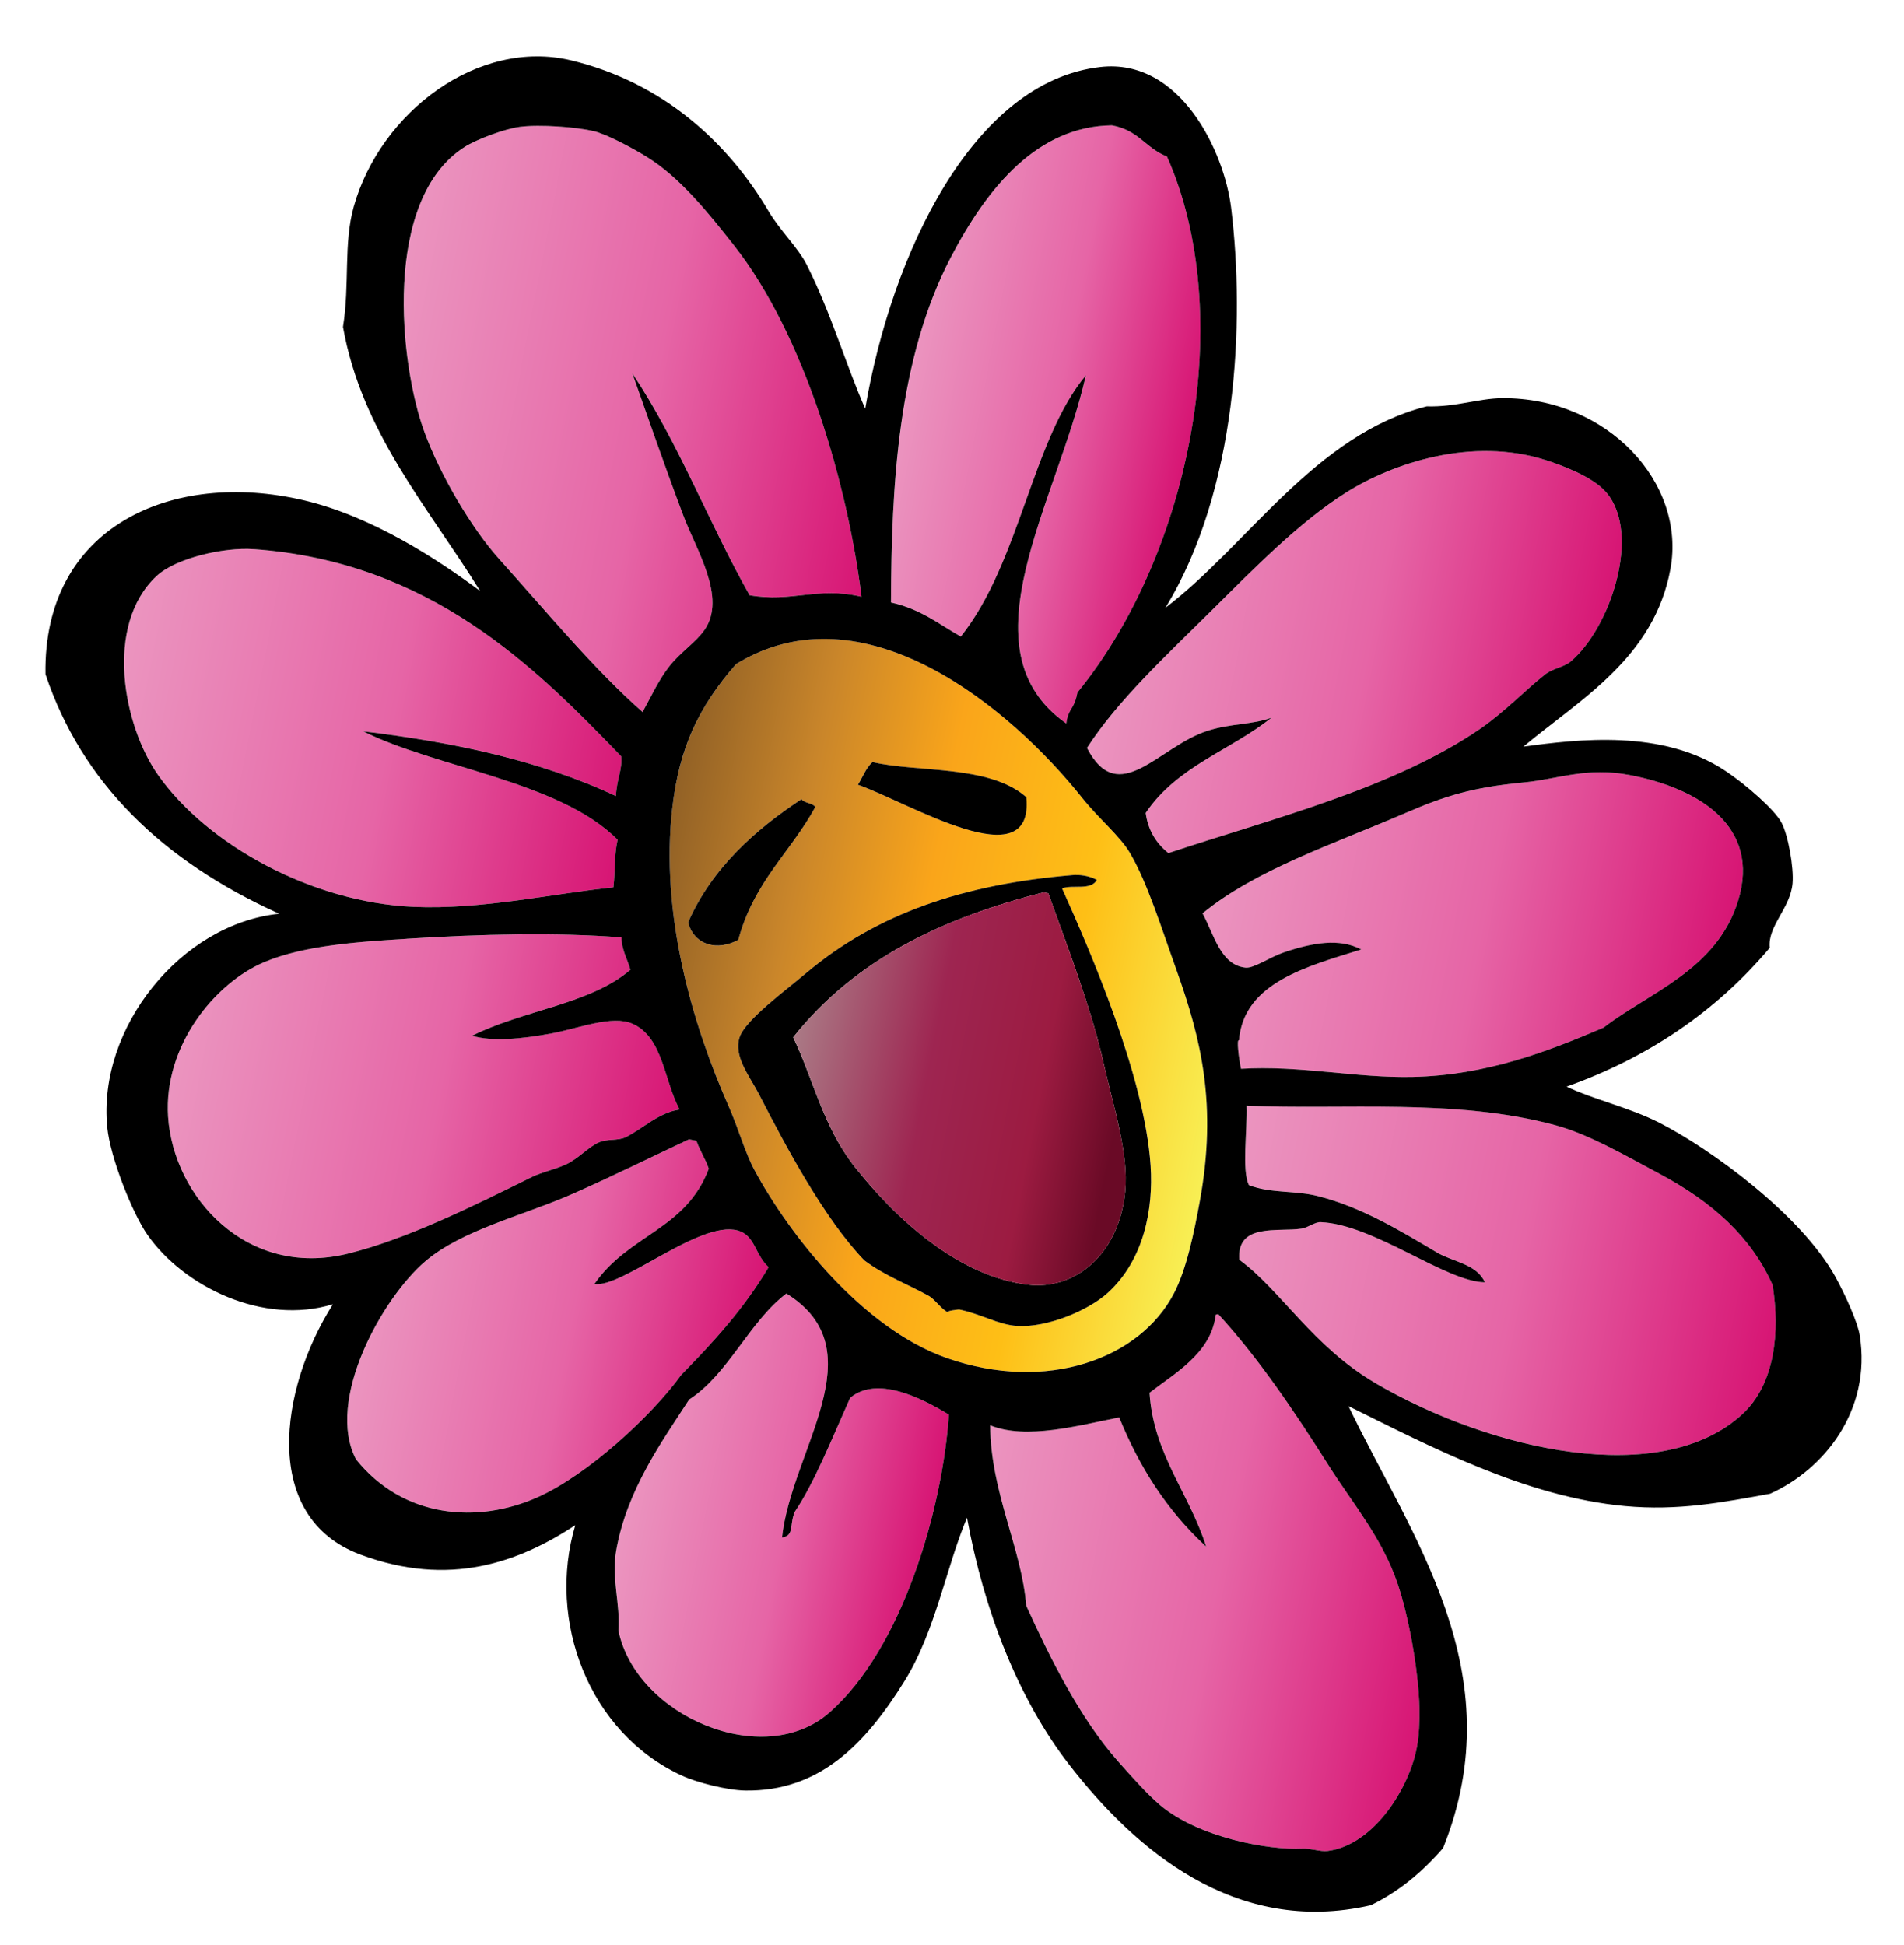
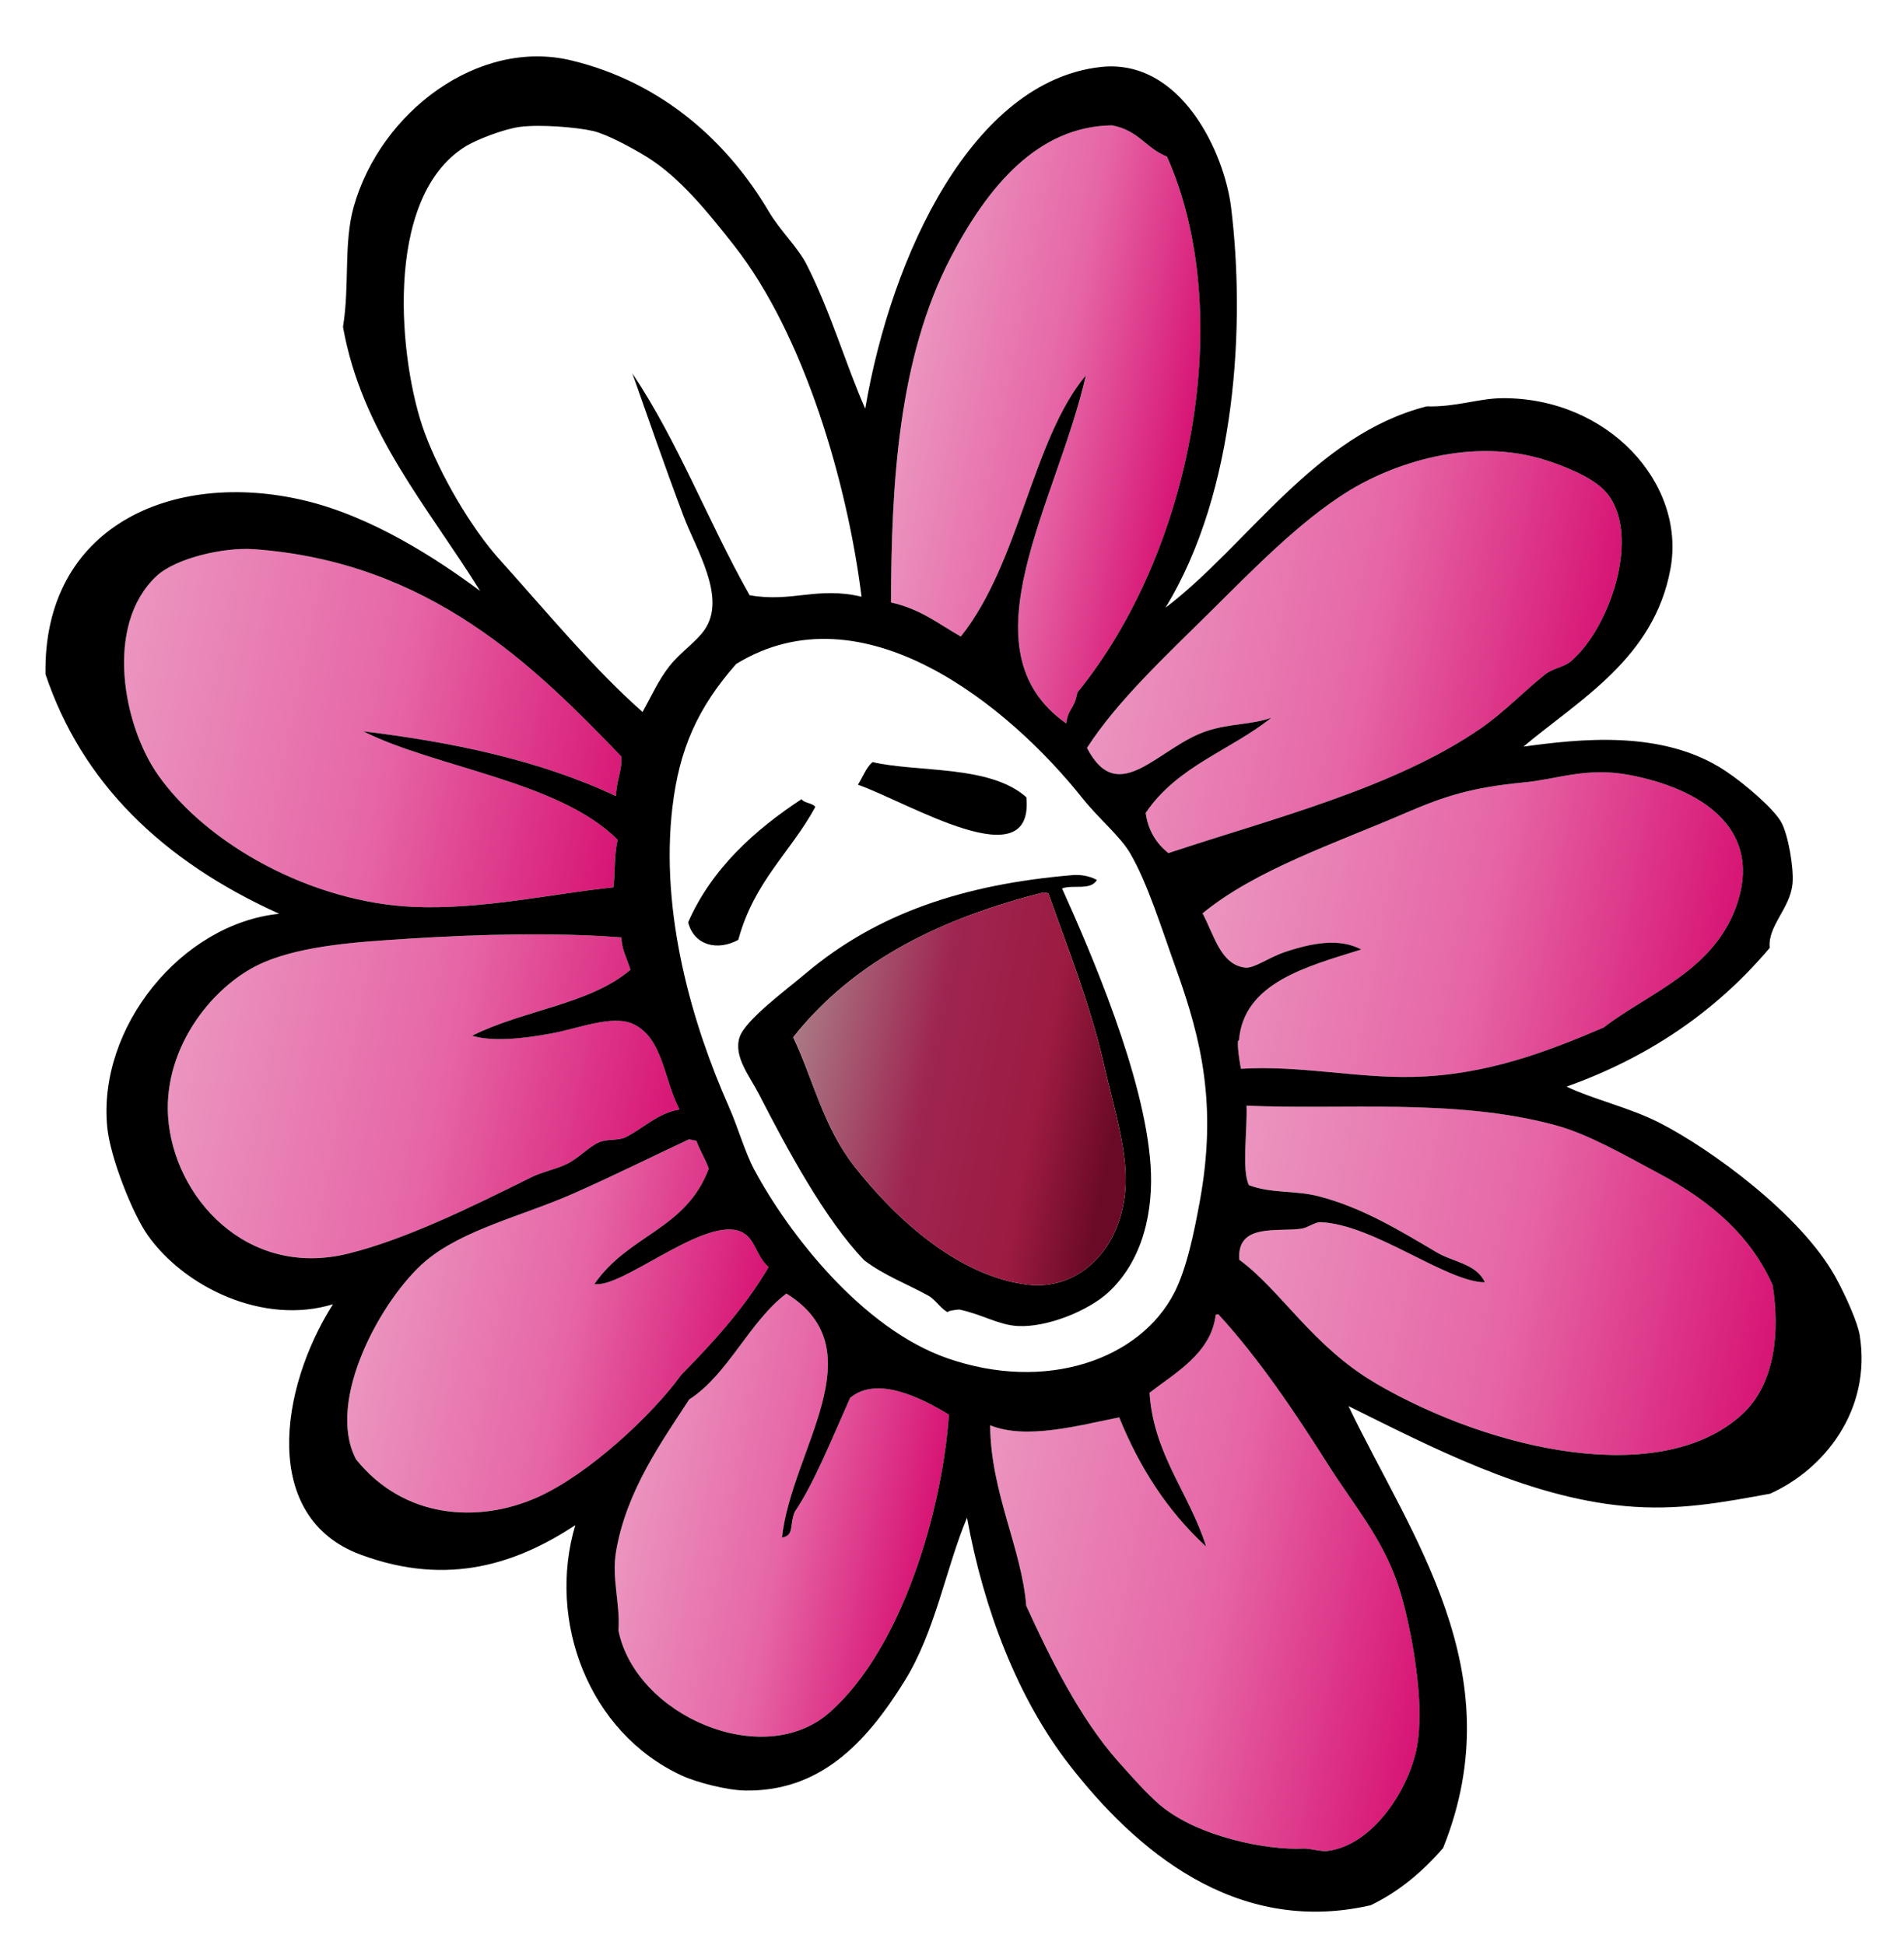
<svg xmlns="http://www.w3.org/2000/svg" id="Layer_1" enable-background="new 0 0 510 521" xml:space="preserve" viewBox="0 0 510 521" version="1.1" y="0px" x="0px">
  <g clip-rule="evenodd" fill-rule="evenodd">
    <linearGradient id="SVGID_1_" y2="172.3" gradientUnits="userSpaceOnUse" x2="349.63" gradientTransform="matrix(.981 .192 -.192 .981 8.469 -117.29)" y1="172.3" x1="272.36">
      <stop style="stop-color:#EB94BF" offset=".006" />
      <stop style="stop-color:#E665A6" offset=".528" />
      <stop style="stop-color:#D71574" offset="1" />
    </linearGradient>
    <path fill="url(#SVGID_1_)" d="m285.62 193.8c-28.223-19.802-2.499-59.068 5.254-93.256-14.38 17.158-17.678 50.137-33.499 69.971-5.864-3.296-10.628-7.326-18.709-9.129 0.121-31.452 1.857-65.329 16.053-92.506 10.019-19.171 23.405-35.018 43.117-35.294 7.153 1.285 9.046 6.106 14.76 8.358 18.696 41.977 6.763 105.76-23.991 143.56-0.87 4.77-2.42 4.02-2.98 8.3z" />
    <linearGradient id="SVGID_2_" y2="195.76" gradientUnits="userSpaceOnUse" x2="271.37" gradientTransform="matrix(.981 .192 -.192 .981 8.469 -117.29)" y1="195.76" x1="133.33">
      <stop style="stop-color:#EB94BF" offset=".006" />
      <stop style="stop-color:#E665A6" offset=".528" />
      <stop style="stop-color:#D71574" offset="1" />
    </linearGradient>
-     <path fill="url(#SVGID_2_)" d="m230.78 159.84c-11.796-2.818-18.713 1.621-29.985-0.405-11.013-19.456-19.034-40.91-31.411-59.437 4.305 12.111 8.286 23.849 13.697 38.212 3.43 9.09 11.618 21.833 5.655 30.478-2.31 3.345-6.433 5.967-9.432 9.767-2.9 3.691-4.749 7.877-7.18 12.262-12.893-11.356-25.173-26.231-38.436-40.995-7.384-8.237-15.688-22.268-19.993-33.979-6.696-18.207-11.374-62.437 10.849-76.436 3.043-1.919 10.482-4.767 14.715-5.327 5.411-0.711 15.083 0.075 19.598 1.102 3.519 0.79 10.347 4.438 14.354 6.913 8.81 5.425 16.376 14.799 23.379 23.698 18.94 24.072 30.44 64.09 34.19 94.15z" />
    <linearGradient id="SVGID_3_" y2="219.39" gradientUnits="userSpaceOnUse" x2="469.09" gradientTransform="matrix(.981 .192 -.192 .981 8.469 -117.29)" y1="219.39" x1="338.42">
      <stop style="stop-color:#EB94BF" offset=".006" />
      <stop style="stop-color:#E665A6" offset=".528" />
      <stop style="stop-color:#D71574" offset="1" />
    </linearGradient>
    <path fill="url(#SVGID_3_)" d="m312.98 228.53c-3.38-2.68-5.474-6.229-6.095-10.756 8.479-12.586 22.659-16.701 33.681-25.516-5.203 1.911-10.694 1.458-17.074 3.492-13.119 4.172-23.827 20.984-32.331 4.599 8.127-12.6 20.957-24.498 33.117-36.551 11.747-11.646 23.673-23.873 36.29-31.851 12.328-7.785 33.703-15.076 53.617-8.633 3.553 1.146 12.345 4.229 16.076 8.61 9.483 11.125 1.077 36.294-9.542 45.273-1.795 1.51-4.802 1.842-6.823 3.448-5.515 4.363-10.93 10.098-17.167 14.399-23.4 16.16-56.1 24.26-83.76 33.49z" />
    <linearGradient id="SVGID_4_" y2="285.28" gradientUnits="userSpaceOnUse" x2="517.8" gradientTransform="matrix(.981 .192 -.192 .981 8.469 -117.29)" y1="285.28" x1="377.31">
      <stop style="stop-color:#EB94BF" offset=".006" />
      <stop style="stop-color:#E665A6" offset=".528" />
      <stop style="stop-color:#D71574" offset="1" />
    </linearGradient>
    <path fill="url(#SVGID_4_)" d="m364.63 254.35c-5.851-3.105-13.044-1.812-20.642 0.742-3.972 1.351-8.13 4.359-10.364 4.124-6.683-0.707-8.394-8.761-11.509-14.547 14.231-11.688 35.272-18.633 54.462-26.923 10.463-4.51 17.719-6.83 31.656-8.148 9.04-0.858 16.723-4.203 28.399-1.959 18.273 3.501 35.085 13.689 28.926 33.668-5.687 18.491-23.77 24.503-36.014 33.953-15.151 6.486-31.487 12.782-51.098 13.223-15.065 0.345-30.371-3.155-46.027-2.173-0.624-2.938-1.211-8.015-0.56-7.625 1.25-15.49 18.29-19.79 32.76-24.33z" />
    <linearGradient id="SVGID_5_" y2="333.58" gradientUnits="userSpaceOnUse" x2="391.45" gradientTransform="matrix(.981 .192 -.192 .981 8.469 -117.29)" y1="333.58" x1="231.95">
      <stop style="stop-color:#936226" offset=".006" />
      <stop style="stop-color:#CA862A" offset=".23" />
      <stop style="stop-color:#FAA51A" offset=".455" />
      <stop style="stop-color:#FEBF16" offset=".719" />
      <stop style="stop-color:#F8EE53" offset=".994" />
    </linearGradient>
-     <path fill="url(#SVGID_5_)" d="m197.18 177.86c33.993-20.877 73.152 11.321 92.724 35.912 4.478 5.625 10.134 10.191 12.817 14.803 4.709 8.091 8.397 20.095 12.355 31.11 6.754 18.81 10.971 36.443 6.313 62.039-1.563 8.566-3.563 18.216-6.869 24.613-9.204 17.865-34.374 26.719-60.809 17.483-22.872-7.979-42.546-33.494-51.631-50.409-2.581-4.808-4.31-11.209-6.895-17.064-9.65-21.774-18.447-51.52-15.07-80.15 1.85-15.57 6.79-26.61 17.07-38.33zm36.54 26.28c-1.71 1.413-2.626 4.021-3.919 6.06 13.542 4.74 47.255 25.55 45.117 3.363-9.81-8.71-28.95-6.58-41.2-9.42zm-19.03 9.94c-12.277 8.067-24.063 18.531-30.372 33.001 1.617 6.247 7.926 7.704 13.435 4.682 4.27-15.731 13.986-23.387 20.633-35.591-0.67-1.08-3.03-1.01-3.7-2.09zm72.54 20.35c-28.75 2.429-52.151 10.054-71.42 26.333-5.26 4.442-16.114 12.418-17.682 17.034-1.747 5.198 2.723 10.534 5.198 15.359 7.376 14.404 17.714 33.636 28.191 44.465 5.412 4.109 11.706 6.41 17.261 9.524 1.768 0.986 3.496 3.771 5.282 4.448-1.063-0.4 2.728-0.831 2.888-0.801 5.927 1.227 10.44 4.097 15.532 4.408 8.029 0.492 19.096-4.159 24.294-8.913 9.597-8.771 12.19-22.268 11.432-33.975-1.563-23.982-16.185-57.554-23.716-74.321 2.892-1.087 7.686 0.667 9.326-2.279-2.17-1.21-4.67-1.46-6.58-1.29z" />
    <linearGradient id="SVGID_6_" y2="290.96" gradientUnits="userSpaceOnUse" x2="221.08" gradientTransform="matrix(.981 .192 -.192 .981 8.469 -117.29)" y1="290.96" x1="79.937">
      <stop style="stop-color:#EB94BF" offset=".006" />
      <stop style="stop-color:#E665A6" offset=".528" />
      <stop style="stop-color:#D71574" offset="1" />
    </linearGradient>
    <path fill="url(#SVGID_6_)" d="m166.38 202.58c0.386 3.63-1.2 6.038-1.396 10.654-20.543-9.642-43.833-14.458-67.661-17.336 19.394 9.751 52.551 13.368 68.105 29.038-1.009 4.679-0.583 8.389-1.129 12.759-16.021 1.636-35.294 6.043-53.629 5.226-27.187-1.222-55.061-16.581-68.266-35.228-9.414-13.289-14.549-40.235-0.479-53.381 5.189-4.852 18.163-7.775 26.003-7.206 47.332 3.4 75.362 31.5 98.462 55.48z" />
    <path d="m274.92 213.57c2.138 22.188-31.575 1.377-45.117-3.363 1.293-2.04 2.209-4.647 3.919-6.06 12.25 2.83 31.39 0.7 41.2 9.42z" />
    <path d="m218.39 216.17c-6.646 12.204-16.363 19.86-20.633 35.591-5.509 3.022-11.818 1.565-13.435-4.682 6.309-14.471 18.095-24.934 30.372-33.001 0.67 1.08 3.03 1.01 3.7 2.09z" />
    <path d="m293.81 235.71c-1.641 2.946-6.435 1.191-9.326 2.279 7.531 16.767 22.152 50.338 23.716 74.321 0.759 11.707-1.835 25.204-11.432 33.975-5.198 4.754-16.265 9.405-24.294 8.913-5.092-0.312-9.605-3.182-15.532-4.408-0.16-0.03-3.951 0.4-2.888 0.801-1.786-0.677-3.515-3.462-5.282-4.448-5.555-3.114-11.849-5.415-17.261-9.524-10.477-10.829-20.814-30.061-28.191-44.465-2.475-4.825-6.944-10.161-5.198-15.359 1.568-4.616 12.422-12.592 17.682-17.034 19.27-16.278 42.67-23.903 71.42-26.333 1.91-0.16 4.41 0.09 6.58 1.29zm-64.9 76.8c11.023 13.985 27.804 29.416 46.419 31.629 12.622 1.506 24.428-8.1 26.062-24.96 0.978-10.073-3.113-22.623-5.664-33.904-3.647-16.137-10.121-32.353-14.92-45.965-0.436-0.081-0.879-0.166-1.311-0.253-26.511 6.753-50.23 17.634-67.034 38.812 5.17 10.6 7.95 23.86 16.44 34.63z" />
    <linearGradient id="SVGID_7_" y2="349.7" gradientUnits="userSpaceOnUse" x2="371.63" gradientTransform="matrix(.981 .192 -.192 .981 8.469 -117.29)" y1="349.7" x1="276.07">
      <stop style="stop-color:#AA7985" offset=".006" />
      <stop style="stop-color:#9E2551" offset=".393" />
      <stop style="stop-color:#9C1B41" offset=".708" />
      <stop style="stop-color:#6A0A26" offset=".938" />
    </linearGradient>
    <path fill="url(#SVGID_7_)" d="m212.46 277.87c16.804-21.179 40.523-32.06 67.034-38.812 0.432 0.088 0.875 0.173 1.311 0.253 4.799 13.612 11.272 29.829 14.92 45.965 2.551 11.281 6.642 23.831 5.664 33.904-1.634 16.86-13.439 26.466-26.062 24.96-18.615-2.213-35.396-17.644-46.419-31.629-8.48-10.77-11.26-24.03-16.44-34.64z" />
    <linearGradient id="SVGID_8_" y2="381.69" gradientUnits="userSpaceOnUse" x2="249.92" gradientTransform="matrix(.981 .192 -.192 .981 8.469 -117.29)" y1="381.69" x1="114.37">
      <stop style="stop-color:#EB94BF" offset=".006" />
      <stop style="stop-color:#E665A6" offset=".528" />
      <stop style="stop-color:#D71574" offset="1" />
    </linearGradient>
    <path fill="url(#SVGID_8_)" d="m166.46 251.1c0.053 3.394 1.604 5.779 2.404 8.668-10.815 9.258-28.523 10.729-42.398 17.661 5.242 1.63 13.284 0.878 21.304-0.614 7.082-1.311 16.239-5.016 21.677-2.586 8.201 3.661 8.352 15.084 12.591 22.966-5.664 0.831-9.961 5.237-14.435 7.415-2.053 1.009-4.869 0.399-7.095 1.351-2.773 1.182-5.447 4.27-8.65 5.824-3.083 1.484-6.598 2.103-9.587 3.59-15.991 7.958-33.58 16.631-49.099 20.452-27.111 6.663-46.739-15.236-48.147-36.748-1.217-18.887 12.454-35.789 25.866-41.4 10.575-4.424 24.876-5.389 38.111-6.206 20.05-1.24 39.92-1.7 57.47-0.37z" />
    <linearGradient id="SVGID_9_" y2="375.04" gradientUnits="userSpaceOnUse" x2="549.9" gradientTransform="matrix(.981 .192 -.192 .981 8.469 -117.29)" y1="375.04" x1="398.76">
      <stop style="stop-color:#EB94BF" offset=".006" />
      <stop style="stop-color:#E665A6" offset=".528" />
      <stop style="stop-color:#D71574" offset="1" />
    </linearGradient>
    <path fill="url(#SVGID_9_)" d="m331.97 337.46c-0.783-9.966 10.383-7.389 16.666-8.353 1.746-0.271 3.585-1.799 5.127-1.729 14.267 0.591 33.534 16 43.984 16.119-2.204-4.945-8.553-5.465-12.792-7.971-10.115-5.975-20.144-12.125-31.878-15.119-6.25-1.59-12.647-0.676-18.547-2.949-1.948-4.105-0.4-14.262-0.624-21.297 25.361 1.196 56.248-2.069 82.996 5.314 8.841 2.431 18.591 8.126 27.534 12.893 14.289 7.62 24.687 17.018 30.372 29.857 1.98 12.392 0.736 26.456-8.14 34.613-21.619 19.884-67.057 9.829-98.125-8.267-16.98-9.87-25.44-24.93-36.57-33.1z" />
    <linearGradient id="SVGID_10_" y2="435.95" gradientUnits="userSpaceOnUse" x2="281.42" gradientTransform="matrix(.981 .192 -.192 .981 8.469 -117.29)" y1="435.95" x1="177.67">
      <stop style="stop-color:#EB94BF" offset=".006" />
      <stop style="stop-color:#E665A6" offset=".528" />
      <stop style="stop-color:#D71574" offset="1" />
    </linearGradient>
    <path fill="url(#SVGID_10_)" d="m189.86 313.07c-6.176 16.412-21.432 17.536-30.634 30.896 7.366 1.138 28.235-17.087 38.333-14.358 4.785 1.293 4.616 6.521 8.327 9.828-6.687 11.297-14.956 20.236-23.423 28.887-7.61 10.582-24.765 26.657-38.52 32.775-15.976 7.112-35.858 5.66-48.565-10.188-8.3-15.823 7.055-43.251 18.579-53.065 9.958-8.476 26.472-12.268 39.769-18.179 11.334-5.039 21.487-10.092 30.848-14.468 0.657 0.138 1.311 0.262 1.972 0.392 0.9 2.64 2.4 4.86 3.31 7.49z" />
    <linearGradient id="SVGID_11_" y2="468.35" gradientUnits="userSpaceOnUse" x2="476.54" gradientTransform="matrix(.981 .192 -.192 .981 8.469 -117.29)" y1="468.35" x1="347.81">
      <stop style="stop-color:#EB94BF" offset=".006" />
      <stop style="stop-color:#E665A6" offset=".528" />
      <stop style="stop-color:#D71574" offset="1" />
    </linearGradient>
    <path fill="url(#SVGID_11_)" d="m325.6 352.61c-0.013-0.582 0.373-0.568 0.786-0.528 10.931 11.934 20.611 26.373 29.626 40.644 6.336 10.022 14.244 19.247 18.403 31.61 2.976 8.813 5.598 23.393 5.798 33.246 0.074 3.839-0.108 7.207-0.62 10.131-1.94 11.063-11.536 26.506-23.945 28.101-1.898 0.253-4.611-0.737-6.709-0.626-9.375 0.461-27.849-3.044-38.049-11.543-3.51-2.924-7.847-7.852-11.361-11.792-10.28-11.546-18.513-28.232-24.627-41.714-1.217-15.354-9.547-30.394-9.667-48.348 9.726 3.969 23.818-0.004 34.569-2.109 5.333 13.168 12.756 24.938 23.286 34.609-4.412-14.163-14.143-24.77-15.163-41.222 6.61-5.16 16.22-10.42 17.66-20.46z" />
    <linearGradient id="SVGID_12_" y2="475.58" gradientUnits="userSpaceOnUse" x2="337.48" gradientTransform="matrix(.981 .192 -.192 .981 8.469 -117.29)" y1="475.58" x1="255.93">
      <stop style="stop-color:#EB94BF" offset=".006" />
      <stop style="stop-color:#E665A6" offset=".528" />
      <stop style="stop-color:#D71574" offset="1" />
    </linearGradient>
    <path fill="url(#SVGID_12_)" d="m209.47 411.87c3.36-0.557 1.924-3.223 3.389-6.853 5.167-7.593 10.087-19.898 14.867-30.566 7.135-6.007 19.037-0.039 26.448 4.491-1.79 25.729-12.569 62.738-32.015 79.821-17.763 15.586-51.844 0.848-56.506-21.992 0.525-7.29-1.892-13.854-0.617-21.299 2.818-16.363 12.463-29.621 19.563-40.581 10.489-6.768 16.074-20.837 26.048-28.382 24.43 15.18 1.38 41.78-1.17 65.36z" />
    <path d="m89.155 349.38c-18.687 5.714-39.884-4.664-49.654-18.589-4.007-5.714-9.966-20.717-10.765-28.745-2.675-26.777 19.802-54.578 46.046-57.27-31.5-14.235-52.906-35.259-62.596-64.168-0.671-39.471 33.836-54.91 69.229-46.575 18.261 4.305 35.676 15.714 47.184 24.262-13.907-22.458-31.656-42.327-36.725-70.722 1.839-11.409 0.106-22.366 2.888-32.233 7.184-25.414 33.436-45.118 58.224-39.164 24.756 5.949 42.154 22.218 52.897 40.417 3.101 5.247 7.908 9.765 10.187 14.288 6.554 12.974 10.574 27.04 15.684 38.6 7.091-41.674 28.977-87.685 62.991-91.523 21.558-2.439 33.193 22.903 35.011 37.591 3.799 30.874 1.594 75.88-17.572 107.24 21.944-16.643 40.035-46.37 69.988-53.936 7.771 0.239 13.864-2.15 20.242-2.19 28.244-0.174 49.225 22.77 45.033 45.704-4.381 23.93-24.294 34.983-39.387 47.632 14.582-1.967 37.196-4.745 54.074 6.487 5.483 3.638 13.183 10.374 15.049 13.866 1.791 3.354 3.332 12.076 2.96 16.296-0.589 6.692-6.731 11.418-6.109 17.252-14.724 17.469-33.07 29.558-54.419 37.173 7.305 3.478 16.778 5.576 24.767 9.628 13.826 7.033 38.034 24.684 47.247 41.354 2.695 4.882 5.963 12.195 6.508 15.621 3.221 20.184-9.628 36.005-24.014 42.452-12.77 2.319-24.577 4.637-38.914 3.304-26.459-2.452-51.976-15.886-74.007-26.776 16.537 34.605 44.327 71.096 25.343 118.38-5.572 6.438-11.921 11.729-19.398 15.333-36.458 8.349-63.334-15.221-80.758-37.666-13.693-17.63-22.886-41.435-27.369-66.156-5.695 13.586-8.436 30.451-16.785 43.852-10.498 16.896-22.819 29.528-42.612 29.243-4.847-0.079-12.919-2.138-16.981-4.006-25.036-11.552-36.166-41.525-28.545-67.075-15.146 9.942-33.717 16.754-57.559 7.867-26.632-9.89-21.781-44.27-7.386-67.01zm199.44-163.88c30.754-37.796 42.688-101.58 23.991-143.56-5.714-2.252-7.606-7.073-14.76-8.358-19.712 0.277-33.099 16.124-43.117 35.294-14.195 27.178-15.932 61.055-16.053 92.506 8.081 1.804 12.845 5.833 18.709 9.129 15.821-19.833 19.119-52.812 33.499-69.971-7.753 34.188-33.477 73.454-5.254 93.256 0.56-4.28 2.11-3.53 2.98-8.3zm-92.01-119.8c-7.002-8.899-14.569-18.273-23.379-23.698-4.007-2.475-10.835-6.123-14.354-6.913-4.515-1.027-14.187-1.813-19.598-1.102-4.233 0.56-11.672 3.407-14.715 5.327-22.223 14-17.545 58.229-10.849 76.436 4.305 11.711 12.609 25.742 19.993 33.979 13.262 14.764 25.542 29.639 38.436 40.995 2.431-4.385 4.279-8.571 7.18-12.262 2.999-3.8 7.122-6.421 9.432-9.767 5.962-8.645-2.226-21.388-5.655-30.478-5.412-14.364-9.392-26.101-13.697-38.212 12.377 18.526 20.397 39.981 31.411 59.437 11.272 2.026 18.189-2.413 29.985 0.405-3.75-30.06-15.25-70.078-34.19-94.141zm200.14 129.34c6.237-4.301 11.652-10.036 17.167-14.399 2.021-1.605 5.028-1.938 6.823-3.448 10.619-8.979 19.025-34.148 9.542-45.273-3.731-4.381-12.523-7.464-16.076-8.61-19.914-6.443-41.289 0.848-53.617 8.633-12.617 7.979-24.543 20.206-36.29 31.851-12.16 12.053-24.99 23.951-33.117 36.551 8.504 16.385 19.212-0.426 32.331-4.599 6.38-2.034 11.871-1.581 17.074-3.492-11.021 8.815-25.201 12.93-33.681 25.516 0.621 4.527 2.715 8.077 6.095 10.756 27.68-9.23 60.38-17.33 83.77-33.49zm-64.87 83.64c-0.651-0.39-0.064 4.688 0.56 7.625 15.656-0.982 30.962 2.518 46.027 2.173 19.61-0.44 35.946-6.736 51.098-13.223 12.244-9.449 30.327-15.462 36.014-33.953 6.159-19.979-10.652-30.167-28.926-33.668-11.677-2.244-19.359 1.102-28.399 1.959-13.938 1.319-21.193 3.639-31.656 8.148-19.189 8.29-40.23 15.234-54.462 26.923 3.115 5.786 4.826 13.84 11.509 14.547 2.234 0.235 6.393-2.772 10.364-4.124 7.598-2.554 14.791-3.847 20.642-0.742-14.46 4.54-31.5 8.84-32.76 24.33zm-151.74-62.48c-3.376 28.63 5.42 58.375 15.07 80.15 2.585 5.855 4.314 12.257 6.895 17.064 9.085 16.915 28.759 42.43 51.631 50.409 26.435 9.235 51.604 0.382 60.809-17.483 3.306-6.397 5.306-16.047 6.869-24.613 4.657-25.596 0.44-43.229-6.313-62.039-3.958-11.015-7.646-23.02-12.355-31.11-2.684-4.612-8.34-9.179-12.817-14.803-19.571-24.591-58.73-56.789-92.724-35.912-10.28 11.71-15.22 22.75-17.06 38.33zm-112.19-69.09c-7.84-0.569-20.814 2.354-26.003 7.206-14.07 13.146-8.935 40.093 0.479 53.381 13.205 18.647 41.079 34.006 68.266 35.228 18.335 0.817 37.608-3.59 53.629-5.226 0.547-4.371 0.121-8.081 1.129-12.759-15.554-15.67-48.712-19.287-68.105-29.038 23.827 2.878 47.117 7.694 67.661 17.336 0.196-4.616 1.782-7.024 1.396-10.654-23.11-23.99-51.14-52.09-98.459-55.48zm41.069 104.37c-13.235 0.816-27.537 1.782-38.111 6.206-13.413 5.611-27.083 22.513-25.866 41.4 1.408 21.512 21.037 43.411 48.147 36.748 15.52-3.821 33.108-12.494 49.099-20.452 2.989-1.487 6.504-2.105 9.587-3.59 3.203-1.555 5.877-4.643 8.65-5.824 2.227-0.951 5.042-0.342 7.095-1.351 4.474-2.178 8.771-6.584 14.435-7.415-4.239-7.882-4.39-19.305-12.591-22.966-5.438-2.43-14.595 1.275-21.677 2.586-8.02 1.492-16.062 2.244-21.304 0.614 13.875-6.932 31.583-8.403 42.398-17.661-0.8-2.889-2.351-5.275-2.404-8.668-17.56-1.35-37.43-0.89-57.47 0.36zm259.54 119.1c31.068 18.096 76.506 28.15 98.125 8.267 8.876-8.157 10.12-22.222 8.14-34.613-5.686-12.84-16.083-22.237-30.372-29.857-8.943-4.767-18.693-10.462-27.534-12.893-26.748-7.384-57.635-4.118-82.996-5.314 0.224 7.035-1.324 17.191 0.624 21.297 5.899 2.273 12.297 1.359 18.547 2.949 11.734 2.994 21.763 9.145 31.878 15.119 4.239 2.506 10.588 3.025 12.792 7.971-10.45-0.119-29.718-15.528-43.984-16.119-1.542-0.07-3.381 1.458-5.127 1.729-6.283 0.964-17.449-1.613-16.666 8.353 11.14 8.15 19.6 23.21 36.58 33.1zm-182-64.99c-0.661-0.13-1.314-0.254-1.972-0.392-9.361 4.376-19.514 9.429-30.848 14.468-13.296 5.911-29.811 9.703-39.769 18.179-11.524 9.814-26.879 37.242-18.579 53.065 12.707 15.849 32.589 17.301 48.565 10.188 13.755-6.118 30.91-22.193 38.52-32.775 8.468-8.65 16.736-17.59 23.423-28.887-3.711-3.307-3.542-8.535-8.327-9.828-10.099-2.729-30.967 15.496-38.333 14.358 9.202-13.359 24.458-14.483 30.634-30.896-0.9-2.64-2.4-4.86-3.31-7.49zm121.38 67.48c1.021 16.452 10.751 27.059 15.163 41.222-10.53-9.672-17.953-21.441-23.286-34.609-10.751 2.105-24.844 6.078-34.569 2.109 0.12 17.954 8.45 32.994 9.667 48.348 6.114 13.481 14.347 30.168 24.627 41.714 3.515 3.94 7.852 8.868 11.361 11.792 10.2 8.499 28.674 12.004 38.049 11.543 2.098-0.111 4.811 0.879 6.709 0.626 12.409-1.595 22.005-17.037 23.945-28.101 0.512-2.924 0.694-6.292 0.62-10.131-0.2-9.854-2.822-24.433-5.798-33.246-4.159-12.363-12.067-21.588-18.403-31.61-9.015-14.271-18.695-28.71-29.626-40.644-0.413-0.04-0.799-0.054-0.786 0.528-1.42 10.04-11.03 15.3-17.66 20.46zm-97.27-26.56c-9.974 7.545-15.56 21.614-26.048 28.382-7.1 10.96-16.745 24.218-19.563 40.581-1.274 7.445 1.142 14.009 0.617 21.299 4.662 22.84 38.743 37.578 56.506 21.992 19.446-17.083 30.225-54.093 32.015-79.821-7.411-4.53-19.313-10.498-26.448-4.491-4.78 10.668-9.7 22.974-14.867 30.566-1.465 3.63-0.029 6.296-3.389 6.853 2.55-23.58 25.6-50.18 1.18-65.36z" />
  </g>
</svg>